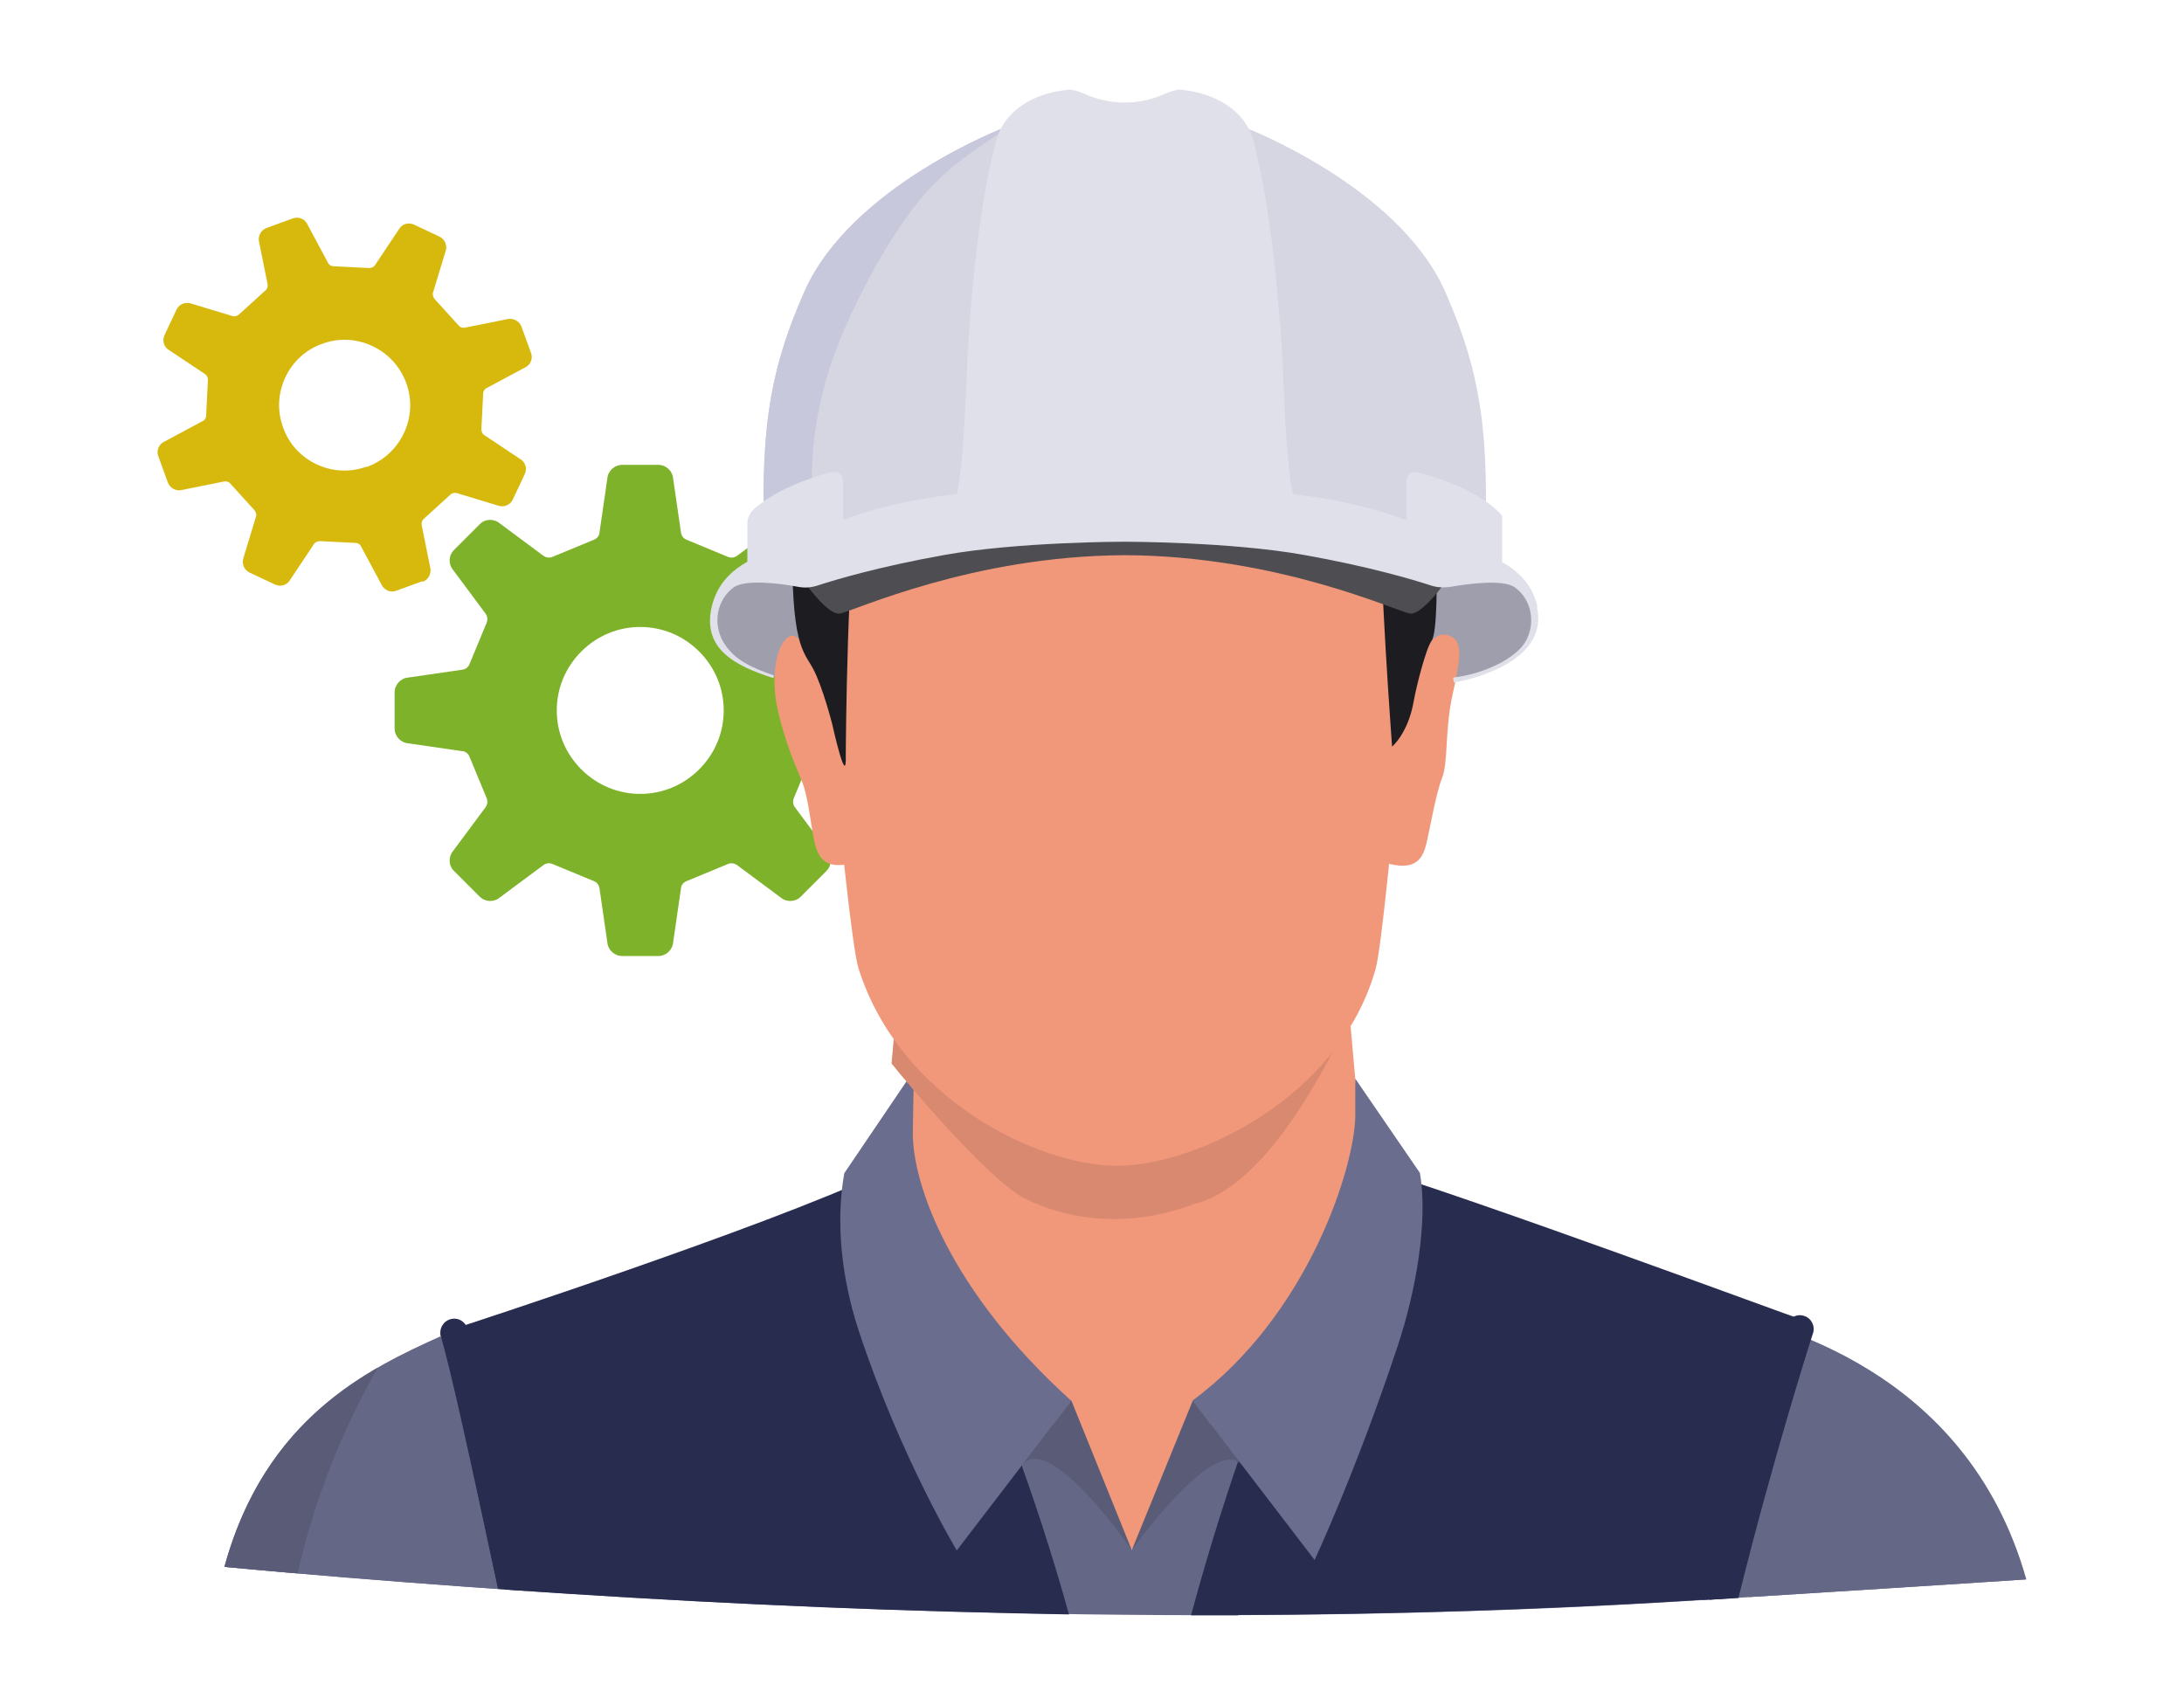
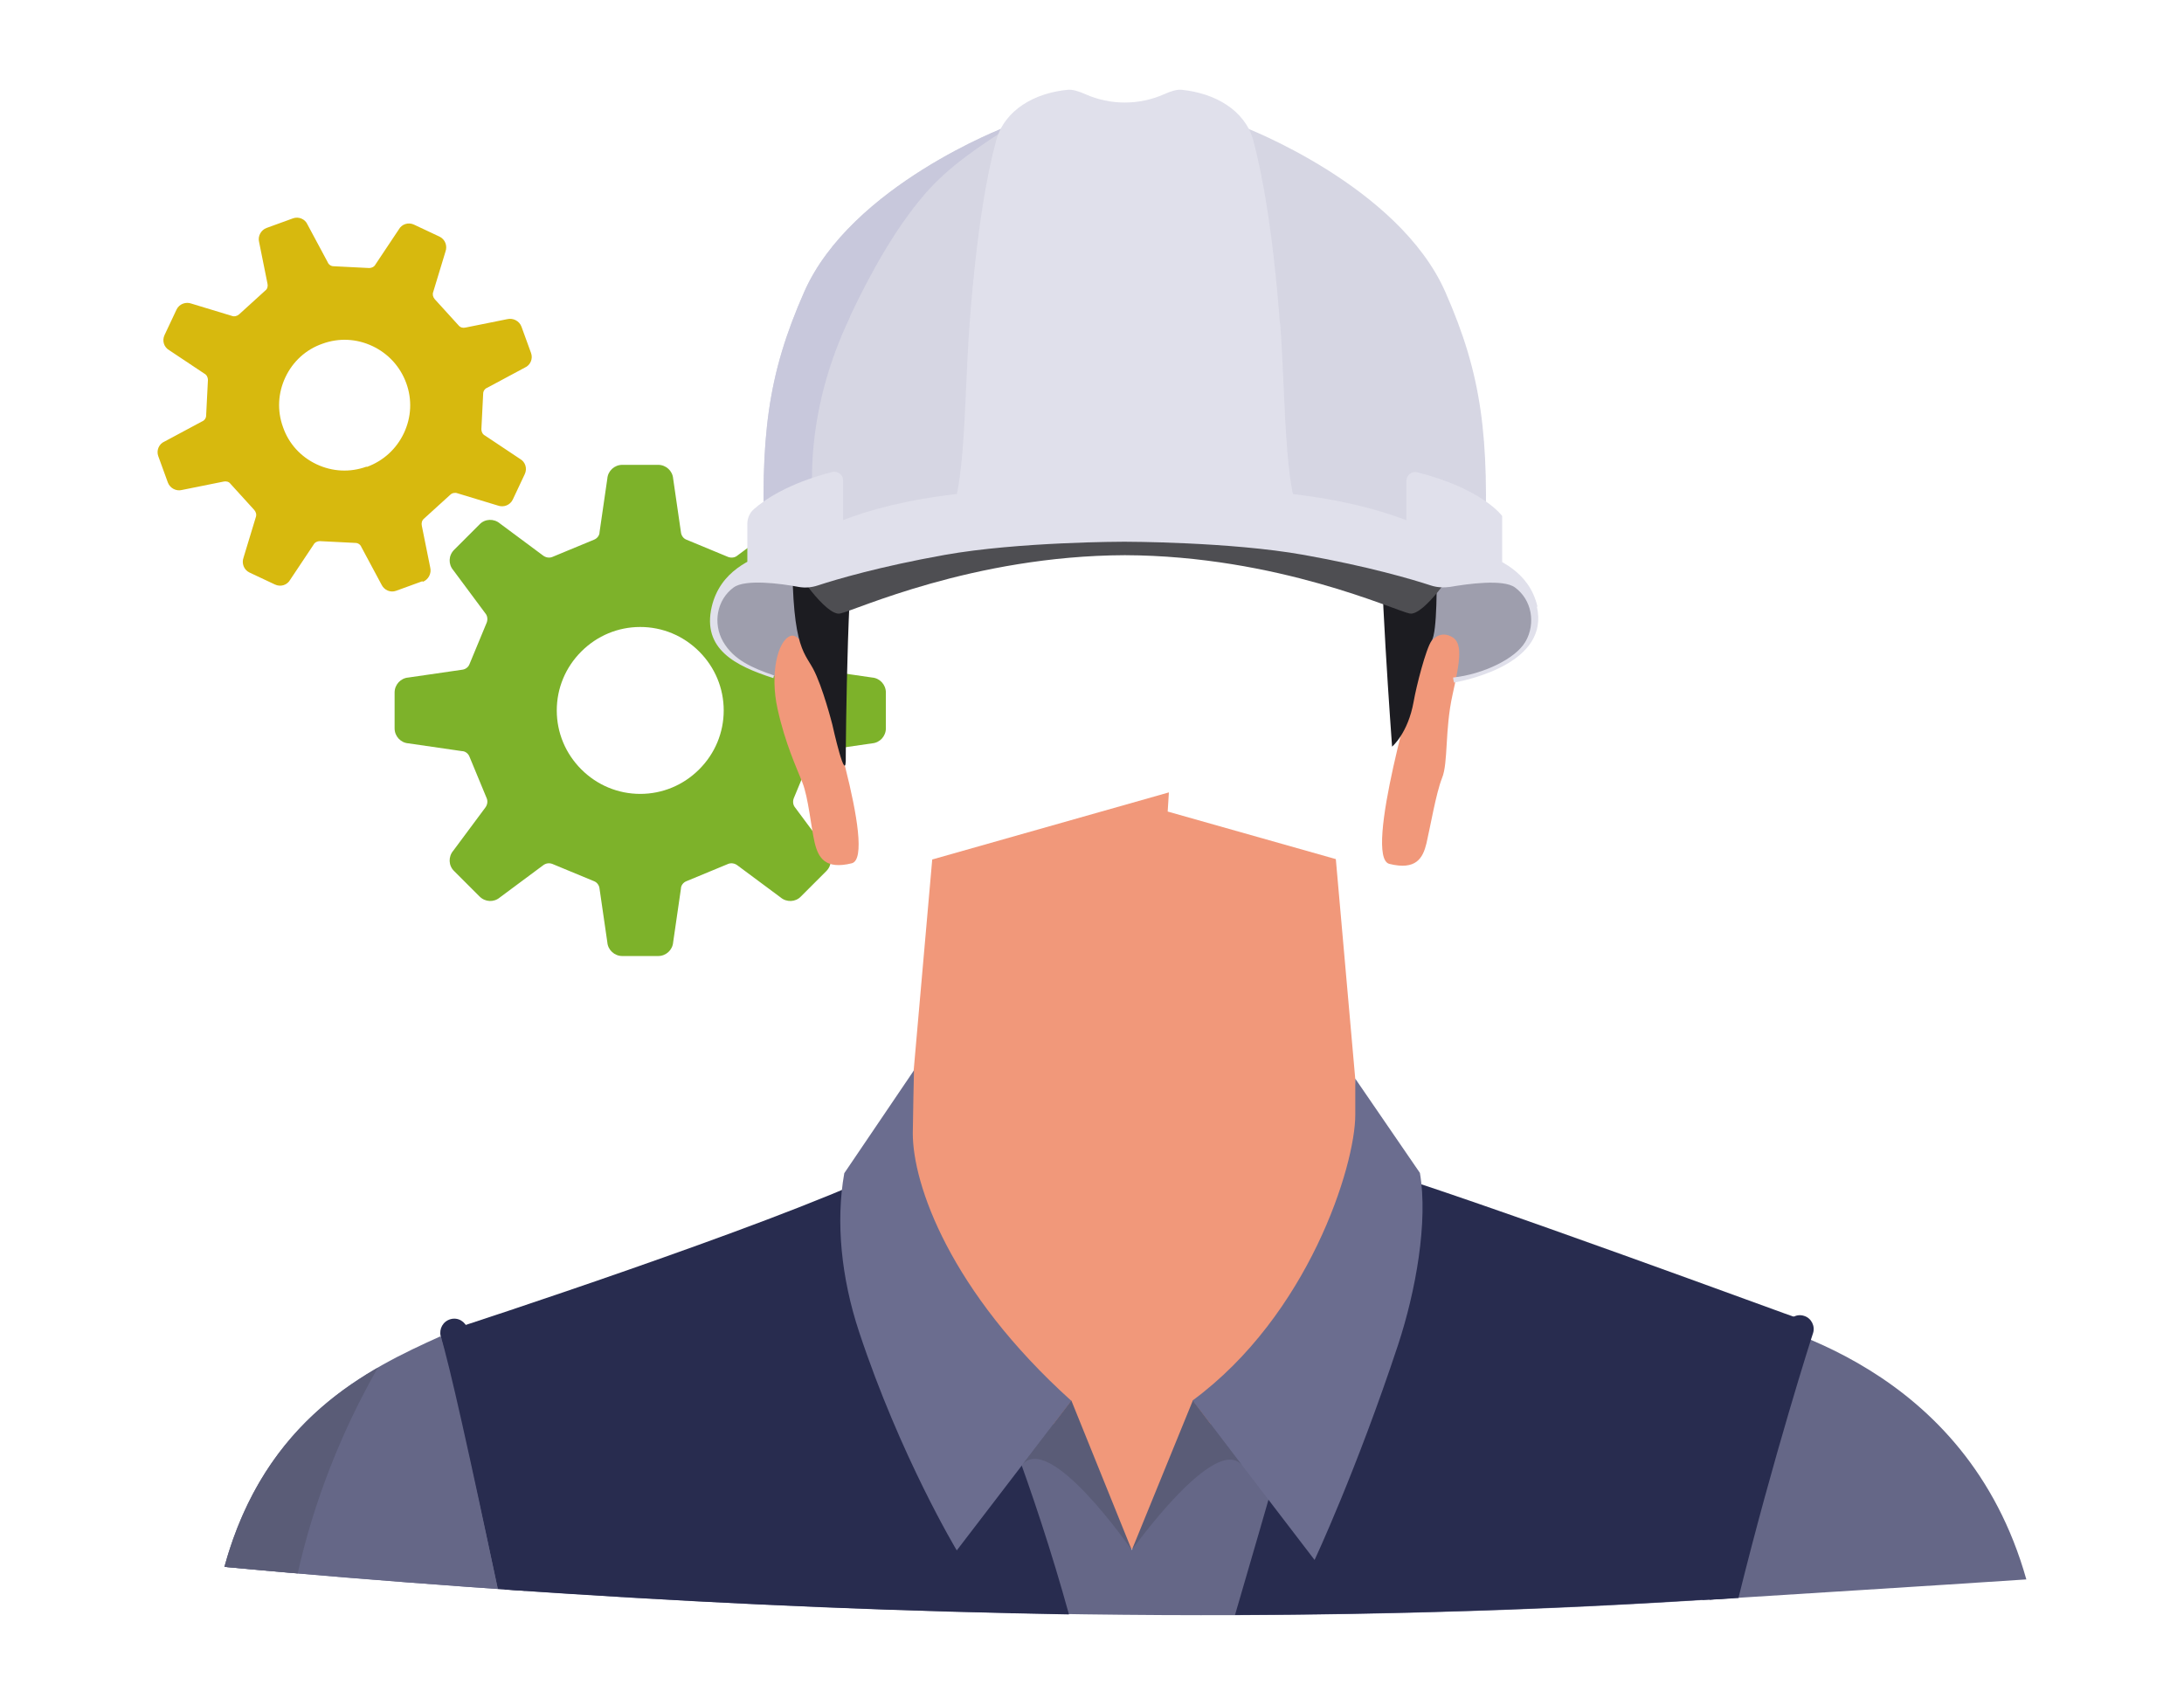
<svg xmlns="http://www.w3.org/2000/svg" id="_レイヤー_3" viewBox="0 0 73 57">
  <defs>
    <style>.cls-1{fill:#e0e0eb;}.cls-2{fill:#6b6d8f;}.cls-3{fill:#f1987a;}.cls-4{fill:#d9896f;}.cls-5{fill:#4e4e52;}.cls-6{fill:#1c1c21;}.cls-7{fill:#c8c8dc;}.cls-8{fill:#282c4f;}.cls-9{fill:#9e9ead;}.cls-10{fill:#d7b90e;}.cls-11{fill:#7db22a;}.cls-12{fill:#d6d6e3;}.cls-13{fill:#656787;}.cls-14{fill:#5a5c77;}</style>
  </defs>
  <path class="cls-11" d="m29.15,22.65l-1.79-.26c-.11,0-.21-.08-.25-.18l-.58-1.4c-.04-.1-.03-.22.05-.31l1.07-1.44c.17-.2.16-.5-.03-.68l-.85-.85c-.19-.19-.48-.2-.68-.03l-1.44,1.07c-.08.07-.2.09-.31.05l-1.4-.58c-.1-.04-.17-.14-.18-.25l-.26-1.79c-.02-.26-.24-.46-.5-.46h-1.2c-.26,0-.48.2-.5.46l-.26,1.79c0,.11-.08.21-.18.25l-1.4.58c-.1.04-.22.02-.31-.05l-1.44-1.07c-.2-.17-.5-.16-.68.03l-.85.85c-.19.19-.2.48-.03.68l1.07,1.44c.07.08.09.2.05.31l-.58,1.4c-.04.1-.14.17-.25.18l-1.79.26c-.26.02-.46.24-.46.5v1.2c0,.26.2.48.46.5l1.79.26c.11,0,.21.08.25.18l.58,1.4c.04.1.02.22-.05.31l-1.07,1.44c-.17.2-.16.5.03.68l.85.85c.19.19.48.2.68.03l1.44-1.07c.09-.07.2-.09.31-.05l1.4.58c.1.04.17.14.18.25l.26,1.79c.02.26.24.46.5.46h1.2c.26,0,.48-.2.5-.46l.26-1.79c0-.11.08-.21.18-.25l1.4-.58c.1-.04.22-.02.31.05l1.44,1.07c.2.17.5.16.68-.03l.85-.85c.19-.19.2-.48.03-.68l-1.07-1.44c-.07-.08-.09-.2-.05-.31l.58-1.4c.04-.1.14-.17.25-.18l1.79-.26c.26-.02.46-.24.46-.5v-1.2c0-.26-.2-.48-.46-.5Zm-5.78,3.07c-.53.53-1.23.82-1.97.82s-1.44-.29-1.97-.82c-.53-.53-.82-1.23-.82-1.97s.29-1.44.82-1.97c.53-.53,1.23-.82,1.97-.82s1.44.29,1.97.82c.53.53.82,1.23.82,1.97,0,.74-.29,1.44-.82,1.97Z" />
  <path class="cls-10" d="m14.13,19.45c.19-.07.3-.28.25-.48l-.28-1.39c-.02-.09,0-.18.07-.24l.88-.8c.06-.06.16-.08.24-.05l1.35.41c.19.07.41-.01.5-.2l.4-.85c.09-.19.02-.41-.16-.51l-1.17-.78c-.08-.04-.12-.13-.12-.21l.06-1.19c0-.09.06-.17.14-.2l1.25-.67c.19-.08.28-.3.21-.49l-.32-.88c-.07-.19-.28-.3-.48-.25l-1.39.28c-.09.02-.17,0-.23-.07l-.8-.88c-.06-.07-.08-.16-.05-.24l.41-1.35c.07-.19-.01-.41-.2-.5l-.85-.4c-.19-.09-.41-.02-.51.16l-.78,1.17c-.04.08-.13.12-.21.12l-1.19-.06c-.09,0-.17-.06-.2-.14l-.67-1.25c-.08-.19-.3-.28-.49-.21l-.88.32c-.19.07-.3.28-.25.47l.28,1.39c.02.08,0,.18-.07.23l-.88.8c-.07.06-.16.08-.24.05l-1.35-.41c-.19-.07-.41.01-.5.2l-.4.85c-.09.19-.02.41.16.51l1.17.78c.08.04.12.13.12.21l-.06,1.19c0,.09-.06.17-.14.2l-1.25.67c-.19.08-.28.3-.21.49l.32.88c.07.19.28.3.47.25l1.39-.28c.08-.02.18,0,.23.07l.8.88c.06.07.08.16.05.24l-.41,1.35c-.07.19.01.41.2.5l.85.4c.19.09.41.02.51-.16l.78-1.17c.04-.08.13-.12.21-.12l1.19.06c.09,0,.17.06.2.14l.67,1.25c.09.19.3.28.49.21l.88-.32Zm-1.88-3.85c-.55.2-1.14.17-1.67-.08-.53-.25-.93-.69-1.12-1.24-.2-.55-.17-1.14.08-1.67.25-.53.69-.93,1.24-1.12.55-.2,1.14-.17,1.67.08.53.25.93.69,1.13,1.24.2.55.17,1.14-.08,1.67-.25.53-.69.93-1.24,1.13Z" />
  <path class="cls-3" d="m37.83,51.82c-3.42-2.9-6.05-9.25-8.99-12.29,0,0,0,0,0,0,4.04-1.9,8.01-3.82,8.12-3.88,0,0,0,0,0,0,0,0,.14.06.39.17h.25c.11-.05.19-.08.26-.11.02,0,.04-.02.06-.02.05-.02.08-.03.08-.03,0,0,.4.17,1.07.46.07.03.15.07.23.1.11.05.23.1.35.15.02,0,.03.01.05.02.25.11.52.22.81.35.01,0,.03.01.04.02.1.04.2.08.3.13,0,0,0,0,.01,0,.2.09.41.17.62.27.02.01.05.02.07.03.21.09.42.18.64.27.03.01.06.03.1.04.04.02.09.04.13.06.22.09.44.19.67.29.02.01.05.02.07.03.36.16.74.32,1.12.48.1.04.2.09.3.13.03.01.07.03.1.04.1.04.2.09.31.13.05.02.1.04.15.06.05.02.1.04.16.07.1.04.21.09.31.13.03.01.05.02.08.03.12.05,1.44.62,1.57.67.02,0,.04.02.06.02.03.01-6.15,9.39-9.5,12.16Z" />
  <path class="cls-13" d="m15.64,53.05c13.72.99,27.53,1.31,41.26.44,3.61-.23,7.22-.45,10.83-.69-2.01-7.14-8.6-8.53-10.11-8.97-.89-.26-6.82-2.56-11.57-4.59.03.01-7.27,10.71-8.22,12.58-1.08-2.25-8.45-12.59-8.45-12.59-3.75,1.77-8.44,3.57-9.27,3.87-3.01,1.06-10.71,1.86-12.53,9.29,2.69.25,5.38.47,8.07.66Z" />
  <path class="cls-8" d="m33.86,53.93c-2.19-7.07-4.48-14.7-4.47-14.7-3.75,1.77-13.85,5.08-14.25,5.2.69,3.28,1.26,6.17,1.73,8.71,5.65.39,11.32.67,16.99.79Z" />
  <path class="cls-8" d="m56.9,53.49c.35-.02.69-.04,1.04-.07.63-2.69,1.4-5.76,2.3-9.3-.36-.11-10.84-4-14.67-5.15.02,0-2.19,7.84-4.29,15.02,5.21-.02,10.43-.18,15.63-.51Z" />
  <path class="cls-3" d="m31.17,28.73l7.9-2.24-.04.64,5.62,1.59.93,10.52s-4.07,3.67-4.47,3.97c-1.91,1.42-4.5,1.42-6.41,0-.4-.3-4.43-4.36-4.43-4.36l.89-10.12Z" />
  <path class="cls-8" d="m58.11,53.41c1.17-4.73,2.46-8.76,2.49-8.84.08-.24-.06-.51-.3-.58-.24-.08-.51.06-.58.3-.1.31-1.42,4.42-2.58,9.19.33-.02.65-.04.98-.06Z" />
  <path class="cls-8" d="m16.64,53.12c.31.02.62.04.92.06-.99-4.77-1.86-8.5-1.93-8.75-.07-.25-.32-.4-.57-.33-.25.07-.39.32-.33.57.02.06.91,3.74,1.91,8.45Z" />
  <path class="cls-8" d="m33.79,53.93c.64.01,1.29.03,1.94.04-2.32-8.39-5.9-14.87-5.9-14.87-.08-.25-.33-.38-.58-.31-.25.08-.38.33-.31.58,0,0,2.73,7.26,4.85,14.56Z" />
-   <path class="cls-8" d="m45.57,38.98s-3.34,6.03-5.76,15.02c.52,0,1.05,0,1.57,0,1.99-7.81,4.63-14.88,4.63-14.88.07-.25-.07-.5-.32-.58-.25-.07-.05.2-.12.44Z" />
  <path class="cls-13" d="m15.64,53.05c.33.02.67.05,1,.07-.92-4.36-1.62-7.53-1.91-8.45-2.42,1.09-5.87,2.74-7.23,7.71,2.71.25,5.42.47,8.14.67Z" />
  <path class="cls-14" d="m9.95,52.6c.54-2.41,1.46-4.74,2.68-6.88-2.01,1.16-4.13,3.02-5.13,6.66.82.08,1.63.15,2.45.22Z" />
-   <path class="cls-13" d="m67.71,52.8c-2.34-7.64-7.25-5.84-9.26.59,3.09-.19,6.17-.39,9.26-.59Z" />
  <path class="cls-2" d="m45.3,36.06s0,.87,0,1.21c0,1.7-1.56,6.69-5.44,9.55l4.08,5.33s1.4-2.99,2.79-7.19c.59-1.79,1.01-4.12.73-5.75l-2.16-3.15Z" />
  <path class="cls-14" d="m39.87,46.82l-2.04,5s2.8-3.93,3.69-2.83l-1.65-2.17Z" />
  <path class="cls-2" d="m30.55,35.77s-.04,1.78-.04,2.12c0,1.7,1.23,5.27,5.3,8.94l-3.83,5s-1.88-3.12-3.27-7.32c-.59-1.79-.78-3.66-.49-5.29l2.33-3.44Z" />
  <path class="cls-14" d="m35.81,46.82l2.02,5s-2.77-4.02-3.68-2.83l1.66-2.17Z" />
  <path class="cls-9" d="m27.94,20.63c0,1.11-.48,2.02-1.6,2.02s-2.43-.9-2.43-2.02.9-2.02,2.02-2.02,2.02.9,2.02,2.02Z" />
  <path class="cls-9" d="m47.23,20.63c0,1.11.4,2.07,1.56,2.04,1.11-.03,2.47-.93,2.47-2.04s-.9-2.02-2.02-2.02-2.02.9-2.02,2.02Z" />
-   <path class="cls-4" d="m39.92,40.25c-.17.04-2.77,1.21-5.62-.16-1.23-.59-4.1-4.02-4.5-4.54l.59-6.62h13.4l2.18,3.47c-.37.23-2.78,7.02-6.05,7.85Z" />
-   <path class="cls-3" d="m37.33,10.03c.82-.19,9.49-1.88,10.23,6.06,0,0-1.19,14.9-1.58,16.3-1.22,4.33-6.02,6.56-8.58,6.58h0s-.04,0-.06,0c-.02,0-.04,0-.06,0h0c-2.57-.02-7.18-2.2-8.58-6.58-.44-1.39-1.66-16.3-1.66-16.3.74-7.95,9.49-6.25,10.3-6.06Z" />
  <path class="cls-3" d="m47.38,22.55s.3-1.66,1.11-1.28c.42.19.32.79.06,1.96s-.14,2.27-.35,2.78c-.2.5-.4,1.67-.52,2.18-.12.5-.35.91-1.24.69-.89-.22.93-6.32.93-6.32Z" />
  <path class="cls-3" d="m27.37,22.65s-.52-1.55-.95-1.39c-.43.16-.69,1.27-.43,2.44.26,1.17.63,1.95.83,2.46.2.5.29,1.5.41,2.01.12.5.35.91,1.24.69.89-.22-1.09-6.21-1.09-6.21Z" />
  <path class="cls-6" d="m45.45,14.45s-3.09-2.67-6.52-2.36c-5.82.53-8.74,1.33-9.13,2.33-.39,1-.7,1.99-1.09,2.79-.39.8-.44,7.79-.44,8.07.03,1.11-.45-1.06-.45-1.06,0,0-.32-1.26-.64-1.86-.32-.6-.76-.76-.69-4.55.06-3.79,1.43-7.07,2.21-7.8s-.13-1.38.36-1.6c.69-.31.86-1.37,2.81-2.3,1.94-.93,5.26-1.23,7.19-.98,3.63.47,3.63.92,5,1.52,1.36.6,1.56,1.53,2.14,2.26.58.73,2.54,1.87,2.16,5.83-.05.5-.34,4.01-.34,4.28s.03,2.14-.17,2.4c-.19.27-.51,1.52-.6,2.04-.19,1.06-.72,1.5-.72,1.5,0,0-.47-6.36-.34-7.49.13-1.13-.73-3.02-.73-3.02Z" />
  <path class="cls-12" d="m33.63,4.24s-5.18,1.96-6.75,5.52c-1.23,2.79-1.47,4.83-1.32,8.79l12.04-1.89V3.92s-1.94-.23-3.97.32Z" />
  <path class="cls-7" d="m28.41,10.58c.67-1.41,1.48-2.9,2.5-4.09.82-.95,1.85-1.61,2.89-2.29-.06.01-.12.03-.17.04,0,0-5.18,1.96-6.75,5.52-1.23,2.79-1.47,4.83-1.32,8.79l1.82-.28c-.56-2.58-.11-5.3,1.04-7.69Z" />
  <path class="cls-1" d="m24.98,18.8v-1.29c0-.19.08-.37.22-.49.34-.3,1.11-.85,2.61-1.24.19-.05.37.09.37.28v1.57s-3.2,1.16-3.2,1.16Z" />
  <path class="cls-5" d="m37.69,17.65h0s-.03,0-.09,0c-.06,0-.09,0-.09,0h0c-1.39.08-10.23.57-10.97,1.32,0,0,1.06,1.64,1.54,1.54.48-.09,4.42-1.93,9.52-1.95,5.11.02,9.04,1.86,9.52,1.95.48.09,1.54-1.54,1.54-1.54-.74-.74-9.58-1.24-10.97-1.31Z" />
  <path class="cls-12" d="m41.56,4.24s5.18,1.96,6.75,5.52c1.23,2.79,1.47,4.83,1.32,8.79l-12.04-1.89V3.92s1.94-.23,3.97.32Z" />
  <path class="cls-1" d="m51.39,20.28c-.28-1.2-1.33-1.59-1.96-1.84-1.55-.6-2.71-1.52-6.35-1.94-3.63-.41-5.47-.37-5.47-.37,0,0,0,0-.02,0,0,0-.02,0-.02,0,0,0-1.84-.05-5.47.37-3.63.41-4.8,1.34-6.35,1.94-.63.24-1.67.63-1.96,1.84-.33,1.42.79,1.98,2.06,2.39,0,0,.01-.06.02-.09-.72-.25-1.34-.51-1.7-1.13-.35-.61-.21-1.4.35-1.81.39-.29,1.59-.13,2.17-.02.22.04.44.02.65-.05.61-.2,2.06-.63,4.24-1.02,2.47-.44,5.98-.44,5.98-.44,0,0,0,0,.02,0,0,0,.02,0,.02,0,0,0,3.52,0,5.98.44,2.18.39,3.63.82,4.24,1.02.21.07.43.08.65.05.58-.1,1.78-.27,2.17.02.56.41.7,1.2.35,1.81-.33.57-1.41,1.09-2.42,1.2,0,.05.03.16.03.17.53-.1,3.2-.68,2.77-2.54Z" />
  <path class="cls-1" d="m42.78,10.81c-.24-3.21-.62-5.11-.89-6.12-.28-1.01-1.28-1.58-2.41-1.69-.15-.01-.35.05-.57.15-.84.37-1.79.37-2.63,0-.22-.1-.43-.16-.57-.15-1.12.1-2.13.67-2.41,1.69-.28,1.01-.65,2.91-.89,6.12-.21,2.75-.1,6.25-.95,6.84h12.28c-.85-.58-.74-4.09-.95-6.84Z" />
  <path class="cls-1" d="m50.21,18.8v-1.55s-.64-.9-2.83-1.46c-.19-.05-.37.09-.37.28v1.57l3.2,1.16Z" />
</svg>